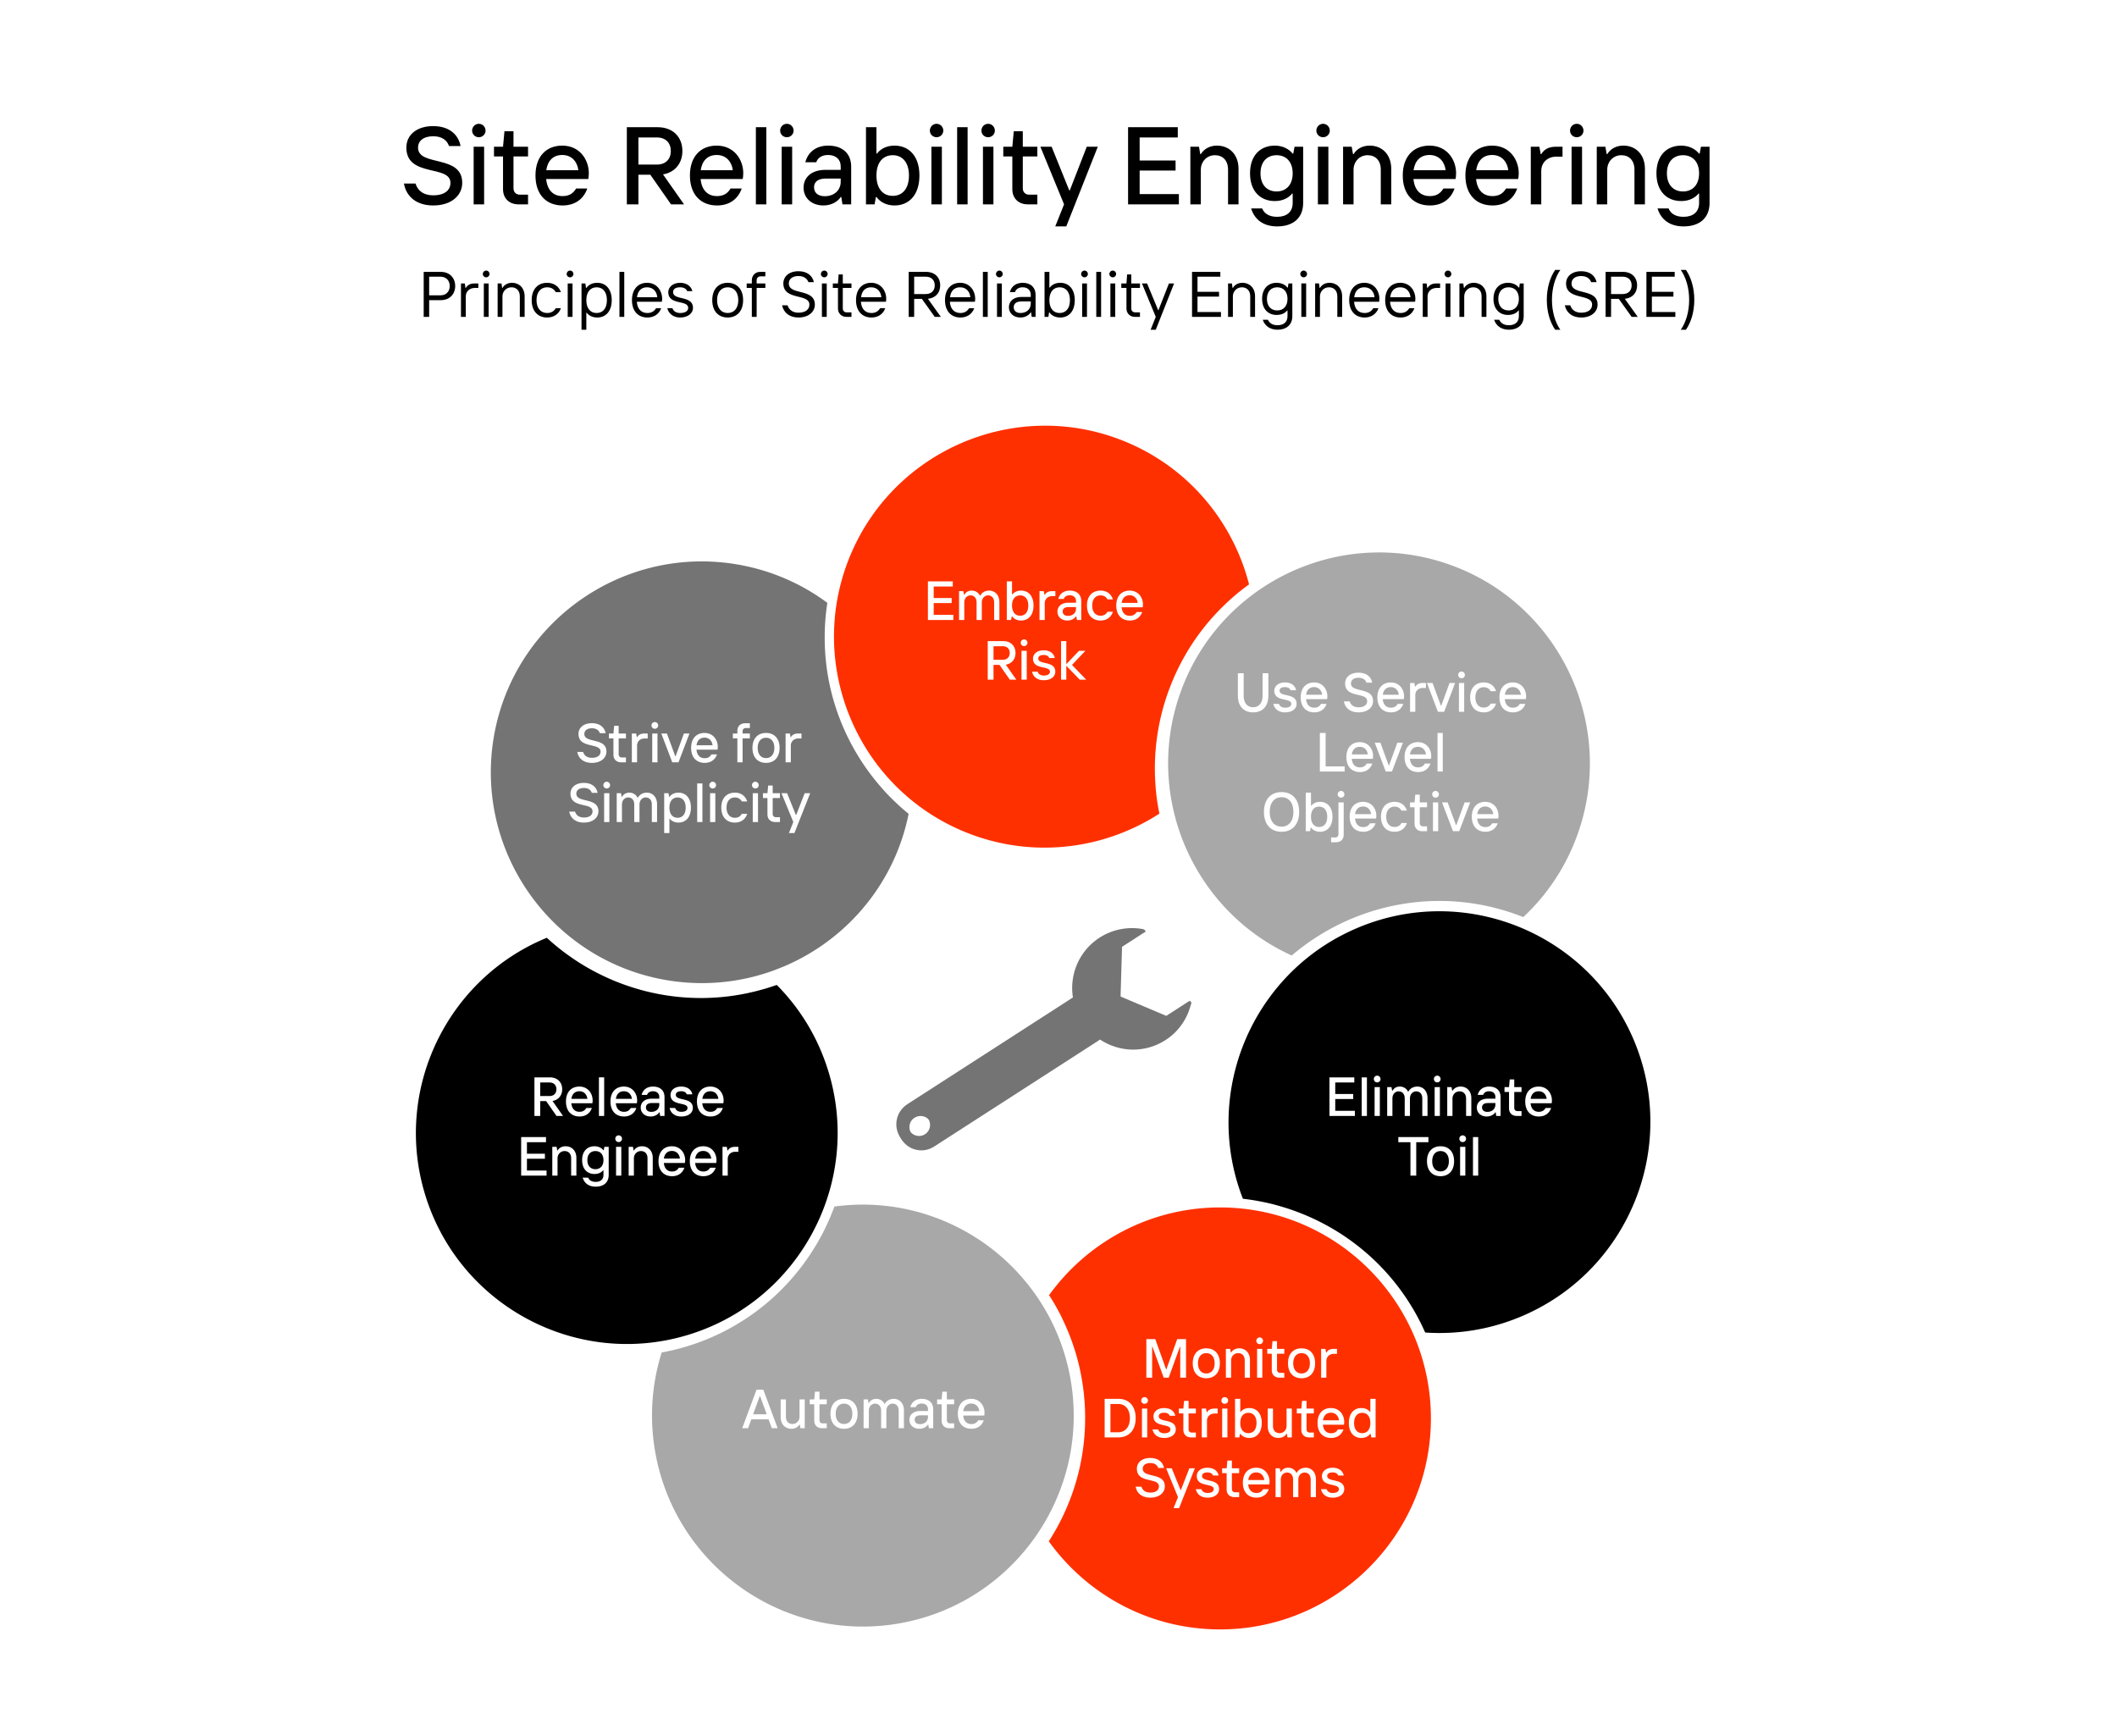
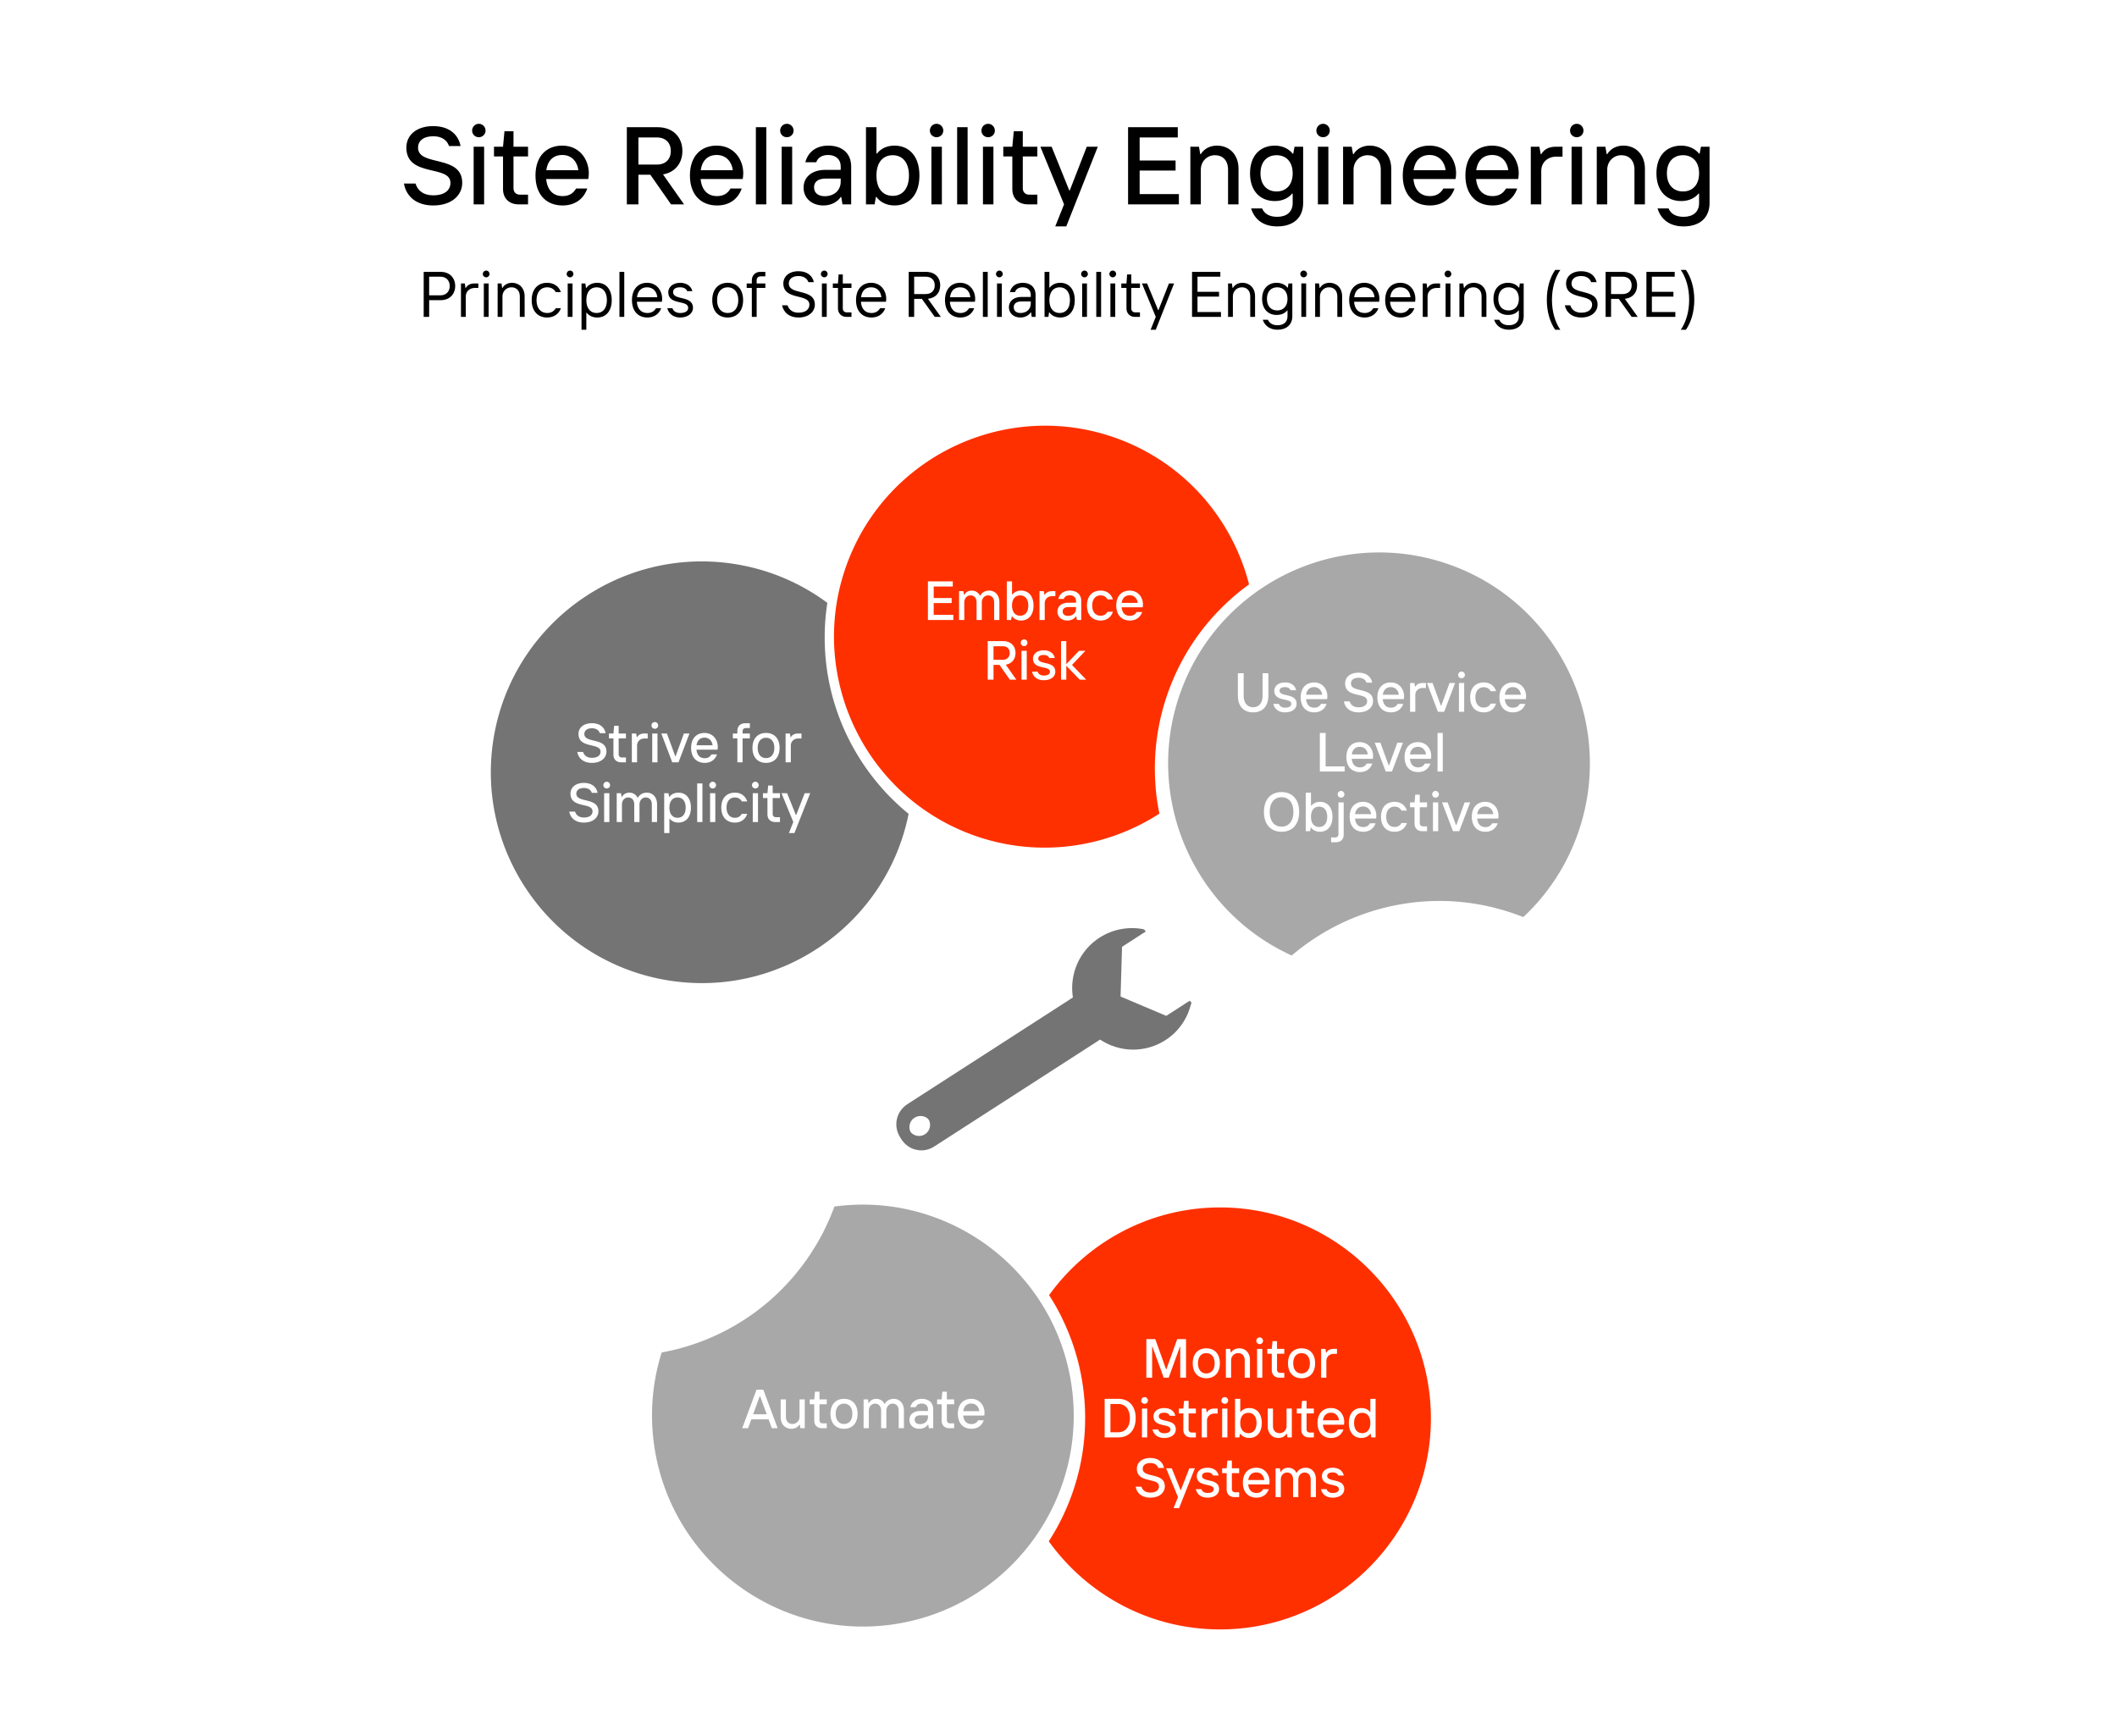
<svg xmlns="http://www.w3.org/2000/svg" width="922" height="756" fill="none">
  <path fill="#fff" d="M0 0h922v756H0z" />
  <path d="M188.642 89.48c-6.96 0-11.664-3.6-12.72-9.552h5.04c1.008 3.312 3.744 5.136 7.68 5.136 5.184 0 7.536-2.352 7.536-5.424 0-8.016-19.2-2.256-19.2-15.36 0-5.52 4.512-9.36 11.664-9.36 6.624 0 10.896 3.312 11.952 8.688h-5.04c-.816-2.496-3.072-4.272-6.864-4.272-4.416 0-6.624 2.16-6.624 4.944 0 8.448 19.248 2.832 19.248 15.36 0 5.28-4.464 9.84-12.672 9.84Zm19.9-29.712c-1.632 0-2.928-1.296-2.928-2.88 0-1.632 1.296-2.976 2.928-2.976s2.928 1.344 2.928 2.976c0 1.584-1.296 2.88-2.928 2.88ZM210.846 89h-4.56V63.896h4.56V89Zm19.129 0h-4.128c-4.128 0-6.768-2.64-6.768-6.624V68.12h-3.936v-4.224h3.936l.624-6.72h3.936v6.72h6.336v4.224h-6.336v13.92c0 1.584 1.104 2.736 2.736 2.736h3.6V89Zm26.468-13.536c0 1.056-.144 2.016-.24 2.496h-18.336c.48 4.8 3.024 7.44 7.152 7.44 2.832 0 4.608-1.152 5.904-3.312h4.848c-1.536 4.464-5.232 7.392-10.752 7.392-7.008 0-11.808-4.656-11.808-13.056 0-8.4 4.8-13.008 11.664-13.008 7.584 0 11.568 6.096 11.568 12.048Zm-18.528-1.344h13.968c-.384-3.312-2.592-6.624-7.008-6.624-4.128 0-6.384 2.688-6.96 6.624Zm50.833 1.824L297.916 89h-5.664l-9.024-12.912h-5.184V89h-5.04V55.4h13.44c6.528 0 10.752 4.176 10.752 10.368 0 5.616-3.552 9.408-8.448 10.176Zm-2.64-16.08h-8.064v11.808h8.064c3.792 0 6.048-2.352 6.048-5.904s-2.256-5.904-6.048-5.904Zm37.601 15.6c0 1.056-.144 2.016-.24 2.496h-18.336c.48 4.8 3.024 7.44 7.152 7.44 2.832 0 4.608-1.152 5.904-3.312h4.848c-1.536 4.464-5.232 7.392-10.752 7.392-7.008 0-11.808-4.656-11.808-13.056 0-8.4 4.8-13.008 11.664-13.008 7.584 0 11.568 6.096 11.568 12.048Zm-18.528-1.344h13.968c-.384-3.312-2.592-6.624-7.008-6.624-4.128 0-6.384 2.688-6.96 6.624ZM333.758 89h-4.56V55.4h4.56V89Zm8.941-29.232c-1.632 0-2.928-1.296-2.928-2.88 0-1.632 1.296-2.976 2.928-2.976s2.928 1.344 2.928 2.976c0 1.584-1.296 2.88-2.928 2.88ZM345.003 89h-4.56V63.896h4.56V89Zm15.72-25.584c6.24 0 9.984 3.504 9.984 9.12V89h-3.792l-.528-3.216h-.24c-.96 1.632-3.648 3.696-7.488 3.696-5.328 0-8.688-3.36-8.688-7.776 0-4.368 3.36-7.728 9.504-7.728h6.672V72.44c0-3.072-2.208-4.944-5.472-4.944-2.784 0-4.56 1.296-5.184 3.168h-4.752c1.152-4.416 4.656-7.248 9.984-7.248Zm-1.536 22.032c4.272 0 6.96-2.736 6.96-6.288v-1.392h-6.576c-3.408 0-5.04 1.536-5.04 3.792 0 2.352 1.68 3.888 4.656 3.888Zm30.396 4.032c-3.6 0-6.288-1.536-7.872-3.696h-.24L380.895 89h-3.744V55.4h4.56v11.472h.24c1.44-1.872 3.936-3.456 7.632-3.456 6.288 0 10.848 4.56 10.848 13.008 0 8.496-4.56 13.056-10.848 13.056Zm-.768-4.176c4.08 0 7.056-2.976 7.056-8.88 0-5.856-2.976-8.832-7.056-8.832-4.128 0-7.104 2.976-7.104 8.832 0 5.904 2.976 8.88 7.104 8.88Zm19.087-25.536c-1.632 0-2.928-1.296-2.928-2.88 0-1.632 1.296-2.976 2.928-2.976s2.928 1.344 2.928 2.976c0 1.584-1.296 2.88-2.928 2.88ZM410.206 89h-4.56V63.896h4.56V89Zm11.208 0h-4.56V55.4h4.56V89Zm8.941-29.232c-1.632 0-2.928-1.296-2.928-2.88 0-1.632 1.296-2.976 2.928-2.976s2.928 1.344 2.928 2.976c0 1.584-1.296 2.88-2.928 2.88ZM432.659 89h-4.56V63.896h4.56V89Zm19.129 0h-4.128c-4.128 0-6.768-2.64-6.768-6.624V68.12h-3.936v-4.224h3.936l.624-6.72h3.936v6.72h6.336v4.224h-6.336v13.92c0 1.584 1.104 2.736 2.736 2.736h3.6V89Zm12.596 9.6h-4.8l3.84-9.6-10.32-25.104H458l7.68 19.008h.24l7.392-19.008h4.8L464.384 98.6Zm31.957-24.336v10.272h17.088V89h-22.128V55.4h21.648v4.464h-16.608v10.032h15.648v4.368h-15.648ZM522.987 89h-4.56V63.896h3.744l.576 3.216h.24c1.68-2.688 4.416-3.696 7.056-3.696 5.328 0 9.36 3.84 9.36 10.128V89h-4.56V73.88c0-4.032-2.352-6.288-5.712-6.288-3.552 0-6.144 2.832-6.144 6.288V89Zm33.235 9.6c-5.856 0-9.792-2.832-11.328-7.824h4.8c.96 2.352 3.216 3.648 6.528 3.648 4.032 0 6.768-2.016 6.768-6.048v-4.08h-.24c-1.44 1.824-4.032 3.264-7.536 3.264-6.336 0-10.8-4.32-10.8-12.096 0-7.728 4.464-12.048 10.8-12.048 3.456 0 6.192 1.488 7.776 3.504h.24l.576-3.024h3.744v24.48c0 6.528-4.32 10.224-11.328 10.224Zm-.24-15.216c4.176 0 7.008-2.88 7.008-7.92 0-4.992-2.832-7.872-7.008-7.872s-7.008 2.88-7.008 7.872c0 5.04 2.832 7.92 7.008 7.92Zm20.248-23.616c-1.632 0-2.928-1.296-2.928-2.88 0-1.632 1.296-2.976 2.928-2.976s2.928 1.344 2.928 2.976c0 1.584-1.296 2.88-2.928 2.88ZM578.534 89h-4.56V63.896h4.56V89Zm10.969 0h-4.56V63.896h3.744l.576 3.216h.24c1.68-2.688 4.416-3.696 7.056-3.696 5.328 0 9.36 3.84 9.36 10.128V89h-4.56V73.88c0-4.032-2.352-6.288-5.712-6.288-3.552 0-6.144 2.832-6.144 6.288V89Zm44.659-13.536c0 1.056-.144 2.016-.24 2.496h-18.336c.48 4.8 3.024 7.44 7.152 7.44 2.832 0 4.608-1.152 5.904-3.312h4.848c-1.536 4.464-5.232 7.392-10.752 7.392-7.008 0-11.808-4.656-11.808-13.056 0-8.4 4.8-13.008 11.664-13.008 7.584 0 11.568 6.096 11.568 12.048Zm-18.528-1.344h13.968c-.384-3.312-2.592-6.624-7.008-6.624-4.128 0-6.384 2.688-6.96 6.624Zm45.809 1.344c0 1.056-.144 2.016-.24 2.496h-18.336c.48 4.8 3.024 7.44 7.152 7.44 2.832 0 4.608-1.152 5.904-3.312h4.848c-1.536 4.464-5.232 7.392-10.752 7.392-7.008 0-11.808-4.656-11.808-13.056 0-8.4 4.8-13.008 11.664-13.008 7.584 0 11.568 6.096 11.568 12.048Zm-18.528-1.344h13.968c-.384-3.312-2.592-6.624-7.008-6.624-4.128 0-6.384 2.688-6.96 6.624ZM671.253 89h-4.56V63.896h3.744l.576 3.216h.24c1.44-2.352 3.6-3.216 6.48-3.216h2.784v4.32h-2.64c-3.888 0-6.624 2.544-6.624 6.24V89Zm15.461-29.232c-1.632 0-2.928-1.296-2.928-2.88 0-1.632 1.296-2.976 2.928-2.976s2.928 1.344 2.928 2.976c0 1.584-1.296 2.88-2.928 2.88ZM689.018 89h-4.56V63.896h4.56V89Zm10.969 0h-4.56V63.896h3.744l.576 3.216h.24c1.68-2.688 4.416-3.696 7.056-3.696 5.328 0 9.36 3.84 9.36 10.128V89h-4.56V73.88c0-4.032-2.352-6.288-5.712-6.288-3.552 0-6.144 2.832-6.144 6.288V89Zm33.235 9.6c-5.856 0-9.792-2.832-11.328-7.824h4.8c.96 2.352 3.216 3.648 6.528 3.648 4.032 0 6.768-2.016 6.768-6.048v-4.08h-.24c-1.44 1.824-4.032 3.264-7.536 3.264-6.336 0-10.8-4.32-10.8-12.096 0-7.728 4.464-12.048 10.8-12.048 3.456 0 6.192 1.488 7.776 3.504h.24l.576-3.024h3.744v24.48c0 6.528-4.32 10.224-11.328 10.224Zm-.24-15.216c4.176 0 7.008-2.88 7.008-7.92 0-4.992-2.832-7.872-7.008-7.872s-7.008 2.88-7.008 7.872c0 5.04 2.832 7.92 7.008 7.92ZM186.908 138h-2.38v-19.6h7.42c3.92 0 6.3 2.66 6.3 6.16s-2.38 6.16-6.3 6.16h-5.04V138Zm0-17.5v8.12h4.9c2.52 0 4.06-1.68 4.06-4.06s-1.54-4.06-4.06-4.06h-4.9Zm15.953 17.5h-2.1v-14.56h1.68l.28 1.96h.14c.84-1.4 2.1-1.96 3.92-1.96h1.54v1.96h-1.54c-2.24 0-3.92 1.54-3.92 3.64V138Zm8.889-17.22c-.812 0-1.484-.644-1.484-1.456 0-.812.644-1.484 1.484-1.484.812 0 1.456.672 1.456 1.484 0 .784-.644 1.456-1.456 1.456Zm1.064 17.22h-2.1v-14.56h2.1V138Zm6.016 0h-2.1v-14.56h1.68l.28 1.96h.14c.98-1.68 2.66-2.24 4.2-2.24 3.08 0 5.46 2.24 5.46 5.88V138h-2.1v-8.96c0-2.52-1.54-3.92-3.64-3.92-2.24 0-3.92 1.82-3.92 3.92V138Zm19.451.28c-3.92 0-6.72-2.66-6.72-7.56 0-4.9 2.8-7.56 6.72-7.56 2.8 0 5.04 1.4 6.02 4.06h-2.24c-.84-1.4-2.1-2.1-3.78-2.1-2.66 0-4.62 1.96-4.62 5.6 0 3.64 1.96 5.6 4.62 5.6 1.68 0 2.94-.7 3.78-2.1h2.24c-.98 2.66-3.22 4.06-6.02 4.06Zm10-17.5c-.812 0-1.484-.644-1.484-1.456 0-.812.644-1.484 1.484-1.484.812 0 1.456.672 1.456 1.484 0 .784-.644 1.456-1.456 1.456Zm1.064 17.22h-2.1v-14.56h2.1V138Zm6.016 5.6h-2.1v-20.16h1.68l.28 1.96h.14c.98-1.4 2.66-2.24 4.76-2.24 3.64 0 6.3 2.66 6.3 7.56 0 4.9-2.66 7.56-6.3 7.56-2.1 0-3.64-.84-4.62-2.1h-.14v7.42Zm4.48-7.28c2.66 0 4.48-1.96 4.48-5.6 0-3.64-1.82-5.6-4.48-5.6s-4.48 1.96-4.48 5.6c0 3.64 1.82 5.6 4.48 5.6ZM271.88 138h-2.1v-19.6h2.1V138Zm16.509-7.98c0 .616-.084 1.148-.14 1.4h-10.892c.224 3.22 1.988 4.9 4.592 4.9 1.68 0 2.94-.7 3.78-2.1h2.24c-.98 2.66-3.22 4.06-6.02 4.06-3.92 0-6.72-2.66-6.72-7.56 0-4.9 2.8-7.56 6.58-7.56 4.48 0 6.58 3.78 6.58 6.86Zm-10.976-.56h8.848c-.196-2.24-1.596-4.34-4.452-4.34-2.744 0-4.088 1.82-4.396 4.34Zm18.804 8.82c-2.94 0-5.04-1.68-5.6-4.06h2.24c.42 1.4 1.82 2.1 3.36 2.1 2.38 0 3.5-.98 3.5-2.24 0-3.64-8.68-.98-8.68-6.86 0-2.1 1.96-4.06 5.18-4.06 2.52 0 4.76 1.26 5.32 3.64h-2.24c-.42-.98-1.4-1.68-3.08-1.68-2.1 0-3.08.84-3.08 2.1 0 3.78 8.68 1.26 8.68 6.86 0 2.24-2.1 4.2-5.6 4.2Zm20.704 0c-3.92 0-6.72-2.66-6.72-7.56 0-4.9 2.8-7.56 6.72-7.56s6.72 2.66 6.72 7.56c0 4.9-2.8 7.56-6.72 7.56Zm0-1.96c2.66 0 4.62-1.96 4.62-5.6 0-3.64-1.96-5.6-4.62-5.6s-4.62 1.96-4.62 5.6c0 3.64 1.96 5.6 4.62 5.6Zm16.399-15.96h-2.1c-.98 0-1.68.7-1.68 1.68v1.4h3.78v1.96h-3.78V138h-2.1v-12.6h-2.24v-1.96h2.24v-1.4c0-2.1 1.54-3.64 3.64-3.64h2.24v1.96Zm14.424 17.92c-3.92 0-6.44-2.1-7.14-5.32h2.38c.7 2.1 2.38 3.22 4.76 3.22 3.22 0 4.76-1.54 4.76-3.5 0-5.04-11.34-1.68-11.34-9.24 0-2.94 2.38-5.32 6.58-5.32 3.5 0 6.02 1.68 6.72 4.76h-2.38c-.56-1.54-1.96-2.66-4.34-2.66-2.8 0-4.2 1.4-4.2 3.22 0 5.32 11.34 1.96 11.34 9.24 0 2.94-2.52 5.6-7.14 5.6Zm11.252-17.5c-.812 0-1.484-.644-1.484-1.456 0-.812.644-1.484 1.484-1.484.812 0 1.456.672 1.456 1.484 0 .784-.644 1.456-1.456 1.456ZM360.06 138h-2.1v-14.56h2.1V138Zm10.776 0h-2.24c-2.1 0-3.64-1.54-3.64-3.64v-8.96h-2.24v-1.96h2.24l.28-3.92h1.82v3.92h3.78v1.96h-3.78v8.96c0 .98.7 1.68 1.68 1.68h2.1V138Zm15.143-7.98c0 .616-.084 1.148-.14 1.4h-10.892c.224 3.22 1.988 4.9 4.592 4.9 1.68 0 2.94-.7 3.78-2.1h2.24c-.98 2.66-3.22 4.06-6.02 4.06-3.92 0-6.72-2.66-6.72-7.56 0-4.9 2.8-7.56 6.58-7.56 4.48 0 6.58 3.78 6.58 6.86Zm-10.976-.56h8.848c-.196-2.24-1.596-4.34-4.452-4.34-2.744 0-4.088 1.82-4.396 4.34Zm29.128.672 5.628 7.868h-2.66l-5.6-7.84h-3.36V138h-2.38v-19.6h7.56c3.78 0 6.16 2.38 6.16 5.88 0 3.248-2.044 5.516-5.348 5.852Zm-.952-9.632h-5.04v7.56h5.04c2.52 0 3.92-1.54 3.92-3.78 0-2.24-1.4-3.78-3.92-3.78Zm21.546 9.52c0 .616-.084 1.148-.14 1.4h-10.892c.224 3.22 1.988 4.9 4.592 4.9 1.68 0 2.94-.7 3.78-2.1h2.24c-.98 2.66-3.22 4.06-6.02 4.06-3.92 0-6.72-2.66-6.72-7.56 0-4.9 2.8-7.56 6.58-7.56 4.48 0 6.58 3.78 6.58 6.86Zm-10.976-.56h8.848c-.196-2.24-1.596-4.34-4.452-4.34-2.744 0-4.088 1.82-4.396 4.34Zm16.424 8.54h-2.1v-19.6h2.1V138Zm5.085-17.22c-.812 0-1.484-.644-1.484-1.456 0-.812.644-1.484 1.484-1.484.812 0 1.456.672 1.456 1.484 0 .784-.644 1.456-1.456 1.456Zm1.064 17.22h-2.1v-14.56h2.1V138Zm9.095-14.84c3.5 0 5.6 2.072 5.6 5.18V138h-1.68l-.28-1.96h-.14c-.56.98-2.24 2.24-4.48 2.24-3.08 0-5.04-1.96-5.04-4.48 0-2.52 1.96-4.48 5.46-4.48h4.06v-.98c0-1.96-1.4-3.22-3.5-3.22-1.82 0-2.94.84-3.36 2.1h-2.24c.7-2.66 2.8-4.06 5.6-4.06Zm-.98 13.16c2.8 0 4.48-1.82 4.48-4.06v-.98h-4.06c-2.24 0-3.36.98-3.36 2.52s1.12 2.52 2.94 2.52Zm17.347 1.96c-2.1 0-3.78-.84-4.76-2.24h-.14l-.28 1.96h-1.68v-19.6h2.1v6.86h.14c.98-1.26 2.52-2.1 4.62-2.1 3.64 0 6.3 2.66 6.3 7.56 0 4.9-2.66 7.56-6.3 7.56Zm-.28-1.96c2.66 0 4.48-1.96 4.48-5.6 0-3.64-1.82-5.6-4.48-5.6s-4.48 1.96-4.48 5.6c0 3.64 1.82 5.6 4.48 5.6Zm10.832-15.54c-.812 0-1.484-.644-1.484-1.456 0-.812.644-1.484 1.484-1.484.812 0 1.456.672 1.456 1.484 0 .784-.644 1.456-1.456 1.456ZM473.4 138h-2.1v-14.56h2.1V138Zm6.155 0h-2.1v-19.6h2.1V138Zm5.086-17.22c-.812 0-1.484-.644-1.484-1.456 0-.812.644-1.484 1.484-1.484.812 0 1.456.672 1.456 1.484 0 .784-.644 1.456-1.456 1.456Zm1.064 17.22h-2.1v-14.56h2.1V138Zm10.775 0h-2.24c-2.1 0-3.64-1.54-3.64-3.64v-8.96h-2.24v-1.96h2.24l.28-3.92h1.82v3.92h3.78v1.96h-3.78v8.96c0 .98.7 1.68 1.68 1.68h2.1V138Zm6.883 5.6h-2.24l2.24-5.6-6.02-14.56h2.24l4.816 11.62h.14l4.564-11.62h2.24l-7.98 20.16Zm18.178-14.42v6.72h10.22v2.1h-12.6v-19.6h12.32v2.1h-9.94v6.58h9.38v2.1h-9.38Zm15.406 8.82h-2.1v-14.56h1.68l.28 1.96h.14c.98-1.68 2.66-2.24 4.2-2.24 3.08 0 5.46 2.24 5.46 5.88V138h-2.1v-8.96c0-2.52-1.54-3.92-3.64-3.92-2.24 0-3.92 1.82-3.92 3.92V138Zm19.451 5.6c-2.94 0-5.46-1.4-6.44-4.34h2.24c.7 1.54 2.1 2.38 4.2 2.38 2.52 0 4.34-1.26 4.34-3.92v-2.52h-.14c-.98 1.26-2.52 1.96-4.62 1.96-3.64 0-6.3-2.52-6.3-7s2.66-7 6.3-7c2.1 0 3.78.84 4.76 2.1h.14l.28-1.82h1.68v14.28c0 3.78-2.66 5.88-6.44 5.88Zm-.14-8.4c2.66 0 4.48-1.82 4.48-5.04 0-3.22-1.82-5.04-4.48-5.04s-4.48 1.82-4.48 5.04c0 3.22 1.82 5.04 4.48 5.04Zm11.535-14.42c-.812 0-1.484-.644-1.484-1.456 0-.812.644-1.484 1.484-1.484.812 0 1.456.672 1.456 1.484 0 .784-.644 1.456-1.456 1.456Zm1.064 17.22h-2.1v-14.56h2.1V138Zm6.016 0h-2.1v-14.56h1.68l.28 1.96h.14c.98-1.68 2.66-2.24 4.2-2.24 3.08 0 5.46 2.24 5.46 5.88V138h-2.1v-8.96c0-2.52-1.54-3.92-3.64-3.92-2.24 0-3.92 1.82-3.92 3.92V138Zm25.891-7.98c0 .616-.084 1.148-.14 1.4h-10.892c.224 3.22 1.988 4.9 4.592 4.9 1.68 0 2.94-.7 3.78-2.1h2.24c-.98 2.66-3.22 4.06-6.02 4.06-3.92 0-6.72-2.66-6.72-7.56 0-4.9 2.8-7.56 6.58-7.56 4.48 0 6.58 3.78 6.58 6.86Zm-10.976-.56h8.848c-.196-2.24-1.596-4.34-4.452-4.34-2.744 0-4.088 1.82-4.396 4.34Zm26.644.56c0 .616-.084 1.148-.14 1.4H605.4c.224 3.22 1.988 4.9 4.592 4.9 1.68 0 2.94-.7 3.78-2.1h2.24c-.98 2.66-3.22 4.06-6.02 4.06-3.92 0-6.72-2.66-6.72-7.56 0-4.9 2.8-7.56 6.58-7.56 4.48 0 6.58 3.78 6.58 6.86Zm-10.976-.56h8.848c-.196-2.24-1.596-4.34-4.452-4.34-2.744 0-4.088 1.82-4.396 4.34ZM621.74 138h-2.1v-14.56h1.68l.28 1.96h.14c.84-1.4 2.1-1.96 3.92-1.96h1.54v1.96h-1.54c-2.24 0-3.92 1.54-3.92 3.64V138Zm8.889-17.22c-.812 0-1.484-.644-1.484-1.456 0-.812.644-1.484 1.484-1.484.812 0 1.456.672 1.456 1.484 0 .784-.644 1.456-1.456 1.456Zm1.064 17.22h-2.1v-14.56h2.1V138Zm6.015 0h-2.1v-14.56h1.68l.28 1.96h.14c.98-1.68 2.66-2.24 4.2-2.24 3.08 0 5.46 2.24 5.46 5.88V138h-2.1v-8.96c0-2.52-1.54-3.92-3.64-3.92-2.24 0-3.92 1.82-3.92 3.92V138Zm19.452 5.6c-2.94 0-5.46-1.4-6.44-4.34h2.24c.7 1.54 2.1 2.38 4.2 2.38 2.52 0 4.34-1.26 4.34-3.92v-2.52h-.14c-.98 1.26-2.52 1.96-4.62 1.96-3.64 0-6.3-2.52-6.3-7s2.66-7 6.3-7c2.1 0 3.78.84 4.76 2.1h.14l.28-1.82h1.68v14.28c0 3.78-2.66 5.88-6.44 5.88Zm-.14-8.4c2.66 0 4.48-1.82 4.48-5.04 0-3.22-1.82-5.04-4.48-5.04s-4.48 1.82-4.48 5.04c0 3.22 1.82 5.04 4.48 5.04Zm22.531 8.4h-2.24c-2.24-3.22-3.64-7.84-3.64-13.02s1.4-9.8 3.64-13.02h2.24c-2.24 3.22-3.64 7.84-3.64 13.02s1.4 9.8 3.64 13.02Zm9.088-5.32c-3.92 0-6.44-2.1-7.14-5.32h2.38c.7 2.1 2.38 3.22 4.76 3.22 3.22 0 4.76-1.54 4.76-3.5 0-5.04-11.34-1.68-11.34-9.24 0-2.94 2.38-5.32 6.58-5.32 3.5 0 6.02 1.68 6.72 4.76h-2.38c-.56-1.54-1.96-2.66-4.34-2.66-2.8 0-4.2 1.4-4.2 3.22 0 5.32 11.34 1.96 11.34 9.24 0 2.94-2.52 5.6-7.14 5.6Zm19.008-8.148 5.628 7.868h-2.66l-5.6-7.84h-3.36V138h-2.38v-19.6h7.56c3.78 0 6.16 2.38 6.16 5.88 0 3.248-2.044 5.516-5.348 5.852Zm-.952-9.632h-5.04v7.56h5.04c2.52 0 3.92-1.54 3.92-3.78 0-2.24-1.4-3.78-3.92-3.78Zm12.733 8.68v6.72h10.22v2.1h-12.6v-19.6h12.32v2.1h-9.94v6.58h9.38v2.1h-9.38Zm14.836 14.42h-2.24c2.24-3.22 3.64-7.84 3.64-13.02s-1.4-9.8-3.64-13.02h2.24c2.24 3.22 3.64 7.84 3.64 13.02s-1.4 9.8-3.64 13.02Z" fill="#000" />
  <path d="M319.684 245.587c15.24 2.355 29.044 8.347 40.65 16.962l-.007.045a95.83 95.83 0 0 0-1.151 14.29c-.006 1.079-.012 2.157.027 3.243.564 23.259 9.355 45.035 23.902 61.981.701.82 1.424 1.644 2.15 2.445.587.665 1.2 1.311 1.816 1.934.854.867 1.708 1.734 2.61 2.586.922.877 1.843 1.754 2.794 2.59a119.87 119.87 0 0 0 3.248 2.776c-6.013 29.982-26.279 53.904-52.574 65.686a69.798 69.798 0 0 1-3.808 1.593 85.364 85.364 0 0 1-3.732 1.398c-13.695 4.75-28.69 6.314-43.997 3.948-50.054-7.713-84.498-54.72-76.764-104.761 7.735-50.041 54.763-84.455 104.836-76.716Z" fill="#747474" />
  <path d="M285.471 632.968c-2.768-15.17-1.63-30.175 2.707-43.963l.045-.009a95.807 95.807 0 0 0 13.879-3.594 76.144 76.144 0 0 0 3.054-1.088c21.791-8.154 39.484-23.594 50.729-42.89a109.23 109.23 0 0 0 1.606-2.833 46.98 46.98 0 0 0 1.232-2.348 99.505 99.505 0 0 0 1.588-3.314 95.106 95.106 0 0 0 1.532-3.489 119.08 119.08 0 0 0 1.558-3.978c30.298-4.142 59.539 7.168 79.286 28.151a69.306 69.306 0 0 1 2.753 3.076 86.948 86.948 0 0 1 2.544 3.068c8.975 11.383 15.365 25.038 18.145 40.275 9.112 49.819-24.015 97.763-73.828 106.85-49.814 9.088-97.737-24.069-106.83-73.914Z" fill="#A8A8A8" />
-   <path d="M664.069 572.663c-14.102 6.241-28.957 8.646-43.377 7.657l-.018-.042c-1.966-4.441-4.207-8.662-6.743-12.652a77.413 77.413 0 0 0-1.772-2.715c-13.028-19.278-32.18-32.867-53.572-39.284a113.276 113.276 0 0 0-3.129-.898 47.905 47.905 0 0 0-2.572-.649 100.39 100.39 0 0 0-3.593-.767 96.072 96.072 0 0 0-3.75-.674 121.882 121.882 0 0 0-4.233-.584c-11.117-28.487-6.964-59.562 8.815-83.672a69.26 69.26 0 0 1 2.347-3.396 84.54 84.54 0 0 1 2.387-3.191c8.967-11.39 20.747-20.798 34.91-27.066 46.303-20.518 100.668.469 121.161 46.773 20.493 46.303-.529 100.654-46.861 121.16ZM360.877 466.884c4.973 16.457 5.09 33.243 1.185 48.801a76.55 76.55 0 0 1-1.063 3.856 108.925 108.925 0 0 1-1.158 3.624c-9.267 27-30.941 49.35-60.271 58.214-48.486 14.675-99.843-12.866-114.499-61.367-13.803-45.675 9.797-93.899 53.076-111.603a98.317 98.317 0 0 0 11.083 8.821c.838.577 1.67 1.133 2.523 1.681 20.674 13.255 46.159 18.816 71.561 14.058a63.05 63.05 0 0 0 2.881-.587l.087-.026a97.02 97.02 0 0 0 3.629-.859c1.273-.337 2.546-.675 3.828-1.062l.022-.007c1.521-.459 3.029-.962 4.53-1.487 10.216 10.27 18.112 23.139 22.586 37.943Z" fill="#000" />
  <path d="M687.427 362.335c5.592-16.257 6.344-33.026 3.03-48.72a77.461 77.461 0 0 0-.917-3.894 107.14 107.14 0 0 0-1.02-3.665c-8.239-27.331-29.052-50.486-58.026-60.452-47.896-16.5-100.257 9.079-116.738 56.991-15.521 45.121 6.238 94.202 48.816 113.532a98.392 98.392 0 0 1 11.409-8.396 97.246 97.246 0 0 1 2.585-1.585c21.16-12.463 46.838-17.056 72.041-11.34.96.21 1.913.442 2.858.695l.085.029c1.189.313 2.399.633 3.594.996 1.26.385 2.519.771 3.786 1.206l.021.008c1.502.516 2.99 1.076 4.47 1.657 10.598-9.876 18.975-22.437 24.006-37.062Z" fill="#A8A8A8" />
  <path d="M369.539 243.824c18.457-47.186 71.836-70.568 118.992-52.123 28.556 11.17 48.377 35.14 55.466 62.811-2.918 2.102-5.722 4.346-8.376 6.771a50.26 50.26 0 0 0-2.03 1.888c-10.142 9.665-18.382 21.635-23.809 35.509-5.394 13.79-7.479 28.094-6.626 41.986.048.751.096 1.501.152 2.23.005.173.032.354.037.527a89.08 89.08 0 0 0 .337 3.253 80.31 80.31 0 0 0 .551 3.824c.199 1.298.457 2.569.715 3.841-22.875 14.804-52.01 19.259-79.439 9.944a85.212 85.212 0 0 1-3.943-1.444l-.106-.042a79.492 79.492 0 0 1-3.729-1.556c-44.566-19.773-66.136-71.544-48.192-117.419ZM623.191 617.846c-.061 50.668-41.304 91.838-91.939 91.777-30.663-.037-57.835-15.172-74.489-38.38a92.631 92.631 0 0 0 5.345-9.35c.432-.817.819-1.657 1.206-2.497 5.939-12.688 9.27-26.833 9.288-41.731.018-14.807-3.234-28.892-9.074-41.526-.317-.681-.634-1.363-.951-2.022-.068-.159-.158-.318-.226-.477a88.09 88.09 0 0 0-1.495-2.909 80.055 80.055 0 0 0-1.902-3.364c-.657-1.136-1.359-2.227-2.062-3.318 15.937-22.101 41.465-36.832 70.405-38.114a84.664 84.664 0 0 1 4.199-.086h.113c1.362.002 2.701.026 4.04.096 48.704 2.238 87.602 42.642 87.542 91.901Z" fill="#FF3000" />
  <path d="M406.647 262.632v5.136h8.544V270h-11.064v-16.8h10.824v2.232h-8.304v5.016h7.824v2.184h-7.824ZM419.97 270h-2.28v-12.552h1.872l.288 1.608h.12c.792-1.344 1.92-1.848 3.24-1.848 1.56 0 2.88.816 3.576 2.208h.12c.768-1.44 2.256-2.208 3.912-2.208 2.52 0 4.44 1.92 4.44 5.04V270h-2.28v-7.608c0-2.04-1.128-3.096-2.664-3.096-1.488 0-2.712 1.248-2.712 3.096V270h-2.28v-7.608c0-2.04-1.128-3.096-2.64-3.096-1.512 0-2.712 1.248-2.712 3.096V270Zm24.728.24c-1.8 0-3.144-.768-3.936-1.848h-.12l-.288 1.608h-1.872v-16.8h2.28v5.736h.12c.72-.936 1.968-1.728 3.816-1.728 3.144 0 5.424 2.28 5.424 6.504 0 4.248-2.28 6.528-5.424 6.528Zm-.384-2.088c2.04 0 3.528-1.488 3.528-4.44 0-2.928-1.488-4.416-3.528-4.416-2.064 0-3.552 1.488-3.552 4.416 0 2.952 1.488 4.44 3.552 4.44ZM455.009 270h-2.28v-12.552h1.872l.288 1.608h.12c.72-1.176 1.8-1.608 3.24-1.608h1.392v2.16h-1.32c-1.944 0-3.312 1.272-3.312 3.12V270Zm10.907-12.792c3.12 0 4.992 1.752 4.992 4.56V270h-1.896l-.264-1.608h-.12c-.48.816-1.824 1.848-3.744 1.848-2.664 0-4.344-1.68-4.344-3.888 0-2.184 1.68-3.864 4.752-3.864h3.336v-.768c0-1.536-1.104-2.472-2.736-2.472-1.392 0-2.28.648-2.592 1.584h-2.376c.576-2.208 2.328-3.624 4.992-3.624Zm-.768 11.016c2.136 0 3.48-1.368 3.48-3.144v-.696h-3.288c-1.704 0-2.52.768-2.52 1.896 0 1.176.84 1.944 2.328 1.944Zm14.166 2.016c-3.504 0-5.904-2.328-5.904-6.528 0-4.2 2.4-6.504 5.904-6.504 2.76 0 4.608 1.488 5.376 3.816h-2.352c-.648-1.128-1.608-1.728-3.024-1.728-2.088 0-3.624 1.536-3.624 4.416 0 2.904 1.536 4.44 3.624 4.44 1.416 0 2.376-.6 3.024-1.728h2.352c-.768 2.328-2.616 3.816-5.376 3.816Zm18.462-7.008c0 .528-.072 1.008-.12 1.248h-9.168c.24 2.4 1.512 3.72 3.576 3.72 1.416 0 2.304-.576 2.952-1.656h2.424c-.768 2.232-2.616 3.696-5.376 3.696-3.504 0-5.904-2.328-5.904-6.528 0-4.2 2.4-6.504 5.832-6.504 3.792 0 5.784 3.048 5.784 6.024Zm-9.264-.672h6.984c-.192-1.656-1.296-3.312-3.504-3.312-2.064 0-3.192 1.344-3.48 3.312Zm-50.462 26.912 4.584 6.528h-2.832l-4.512-6.456h-2.592V296h-2.52v-16.8h6.72c3.264 0 5.376 2.088 5.376 5.184 0 2.808-1.776 4.704-4.224 5.088Zm-1.32-8.04h-4.032v5.904h4.032c1.896 0 3.024-1.176 3.024-2.952s-1.128-2.952-3.024-2.952Zm9.287-.048a1.45 1.45 0 0 1-1.464-1.44c0-.816.648-1.488 1.464-1.488s1.464.672 1.464 1.488a1.45 1.45 0 0 1-1.464 1.44ZM447.169 296h-2.28v-12.552h2.28V296Zm7.381.24c-2.736 0-4.584-1.464-5.064-3.696h2.448c.288 1.032 1.344 1.656 2.616 1.656 1.944 0 2.736-.744 2.736-1.68 0-2.76-7.392-.672-7.392-5.712 0-1.92 1.704-3.6 4.656-3.6 2.472 0 4.392 1.176 4.848 3.384h-2.424c-.288-.768-1.008-1.344-2.424-1.344-1.584 0-2.352.624-2.352 1.56 0 2.856 7.416.84 7.416 5.712 0 2.112-1.872 3.72-5.064 3.72Zm9.849-.24h-2.28v-16.8h2.28v10.056l5.52-5.808h2.784l-5.832 6.144 6.192 6.408h-2.808l-5.856-6.048V296ZM581.53 478.632v5.136h8.544V486H579.01v-16.8h10.824v2.232h-8.304v5.016h7.824v2.184h-7.824ZM595.324 486h-2.28v-16.8h2.28V486Zm4.471-14.616a1.45 1.45 0 0 1-1.464-1.44c0-.816.648-1.488 1.464-1.488s1.464.672 1.464 1.488a1.45 1.45 0 0 1-1.464 1.44ZM600.947 486h-2.28v-12.552h2.28V486Zm5.484 0h-2.28v-12.552h1.872l.288 1.608h.12c.792-1.344 1.92-1.848 3.24-1.848 1.56 0 2.88.816 3.576 2.208h.12c.768-1.44 2.256-2.208 3.912-2.208 2.52 0 4.44 1.92 4.44 5.04V486h-2.28v-7.608c0-2.04-1.128-3.096-2.664-3.096-1.488 0-2.712 1.248-2.712 3.096V486h-2.28v-7.608c0-2.04-1.128-3.096-2.64-3.096-1.512 0-2.712 1.248-2.712 3.096V486Zm19.52-14.616a1.45 1.45 0 0 1-1.464-1.44c0-.816.648-1.488 1.464-1.488s1.464.672 1.464 1.488a1.45 1.45 0 0 1-1.464 1.44ZM627.103 486h-2.28v-12.552h2.28V486Zm5.484 0h-2.28v-12.552h1.872l.288 1.608h.12c.84-1.344 2.208-1.848 3.528-1.848 2.664 0 4.68 1.92 4.68 5.064V486h-2.28v-7.56c0-2.016-1.176-3.144-2.856-3.144-1.776 0-3.072 1.416-3.072 3.144V486Zm15.97-12.792c3.12 0 4.992 1.752 4.992 4.56V486h-1.896l-.264-1.608h-.12c-.48.816-1.824 1.848-3.744 1.848-2.664 0-4.344-1.68-4.344-3.888 0-2.184 1.68-3.864 4.752-3.864h3.336v-.768c0-1.536-1.104-2.472-2.736-2.472-1.392 0-2.28.648-2.592 1.584h-2.376c.576-2.208 2.328-3.624 4.992-3.624Zm-.768 11.016c2.136 0 3.48-1.368 3.48-3.144v-.696h-3.288c-1.704 0-2.52.768-2.52 1.896 0 1.176.84 1.944 2.328 1.944Zm14.87 1.776h-2.064c-2.064 0-3.384-1.32-3.384-3.312v-7.128h-1.968v-2.112h1.968l.312-3.36h1.968v3.36h3.168v2.112h-3.168v6.96c0 .792.552 1.368 1.368 1.368h1.8V486Zm13.235-6.768c0 .528-.072 1.008-.12 1.248h-9.168c.24 2.4 1.512 3.72 3.576 3.72 1.416 0 2.304-.576 2.952-1.656h2.424c-.768 2.232-2.616 3.696-5.376 3.696-3.504 0-5.904-2.328-5.904-6.528 0-4.2 2.4-6.504 5.832-6.504 3.792 0 5.784 3.048 5.784 6.024Zm-9.264-.672h6.984c-.192-1.656-1.296-3.312-3.504-3.312-2.064 0-3.192 1.344-3.48 3.312ZM616.801 512h-2.52v-14.568h-5.28V495.2h13.104v2.232h-5.304V512Zm10.584.24c-3.504 0-5.904-2.328-5.904-6.528 0-4.2 2.4-6.504 5.904-6.504s5.904 2.304 5.904 6.504c0 4.2-2.4 6.528-5.904 6.528Zm0-2.088c2.064 0 3.624-1.488 3.624-4.44 0-2.928-1.56-4.416-3.624-4.416s-3.624 1.488-3.624 4.416c0 2.952 1.56 4.44 3.624 4.44Zm9.652-12.768a1.45 1.45 0 0 1-1.464-1.44c0-.816.648-1.488 1.464-1.488s1.464.672 1.464 1.488a1.45 1.45 0 0 1-1.464 1.44ZM638.189 512h-2.28v-12.552h2.28V512Zm5.604 0h-2.28v-16.8h2.28V512ZM240.624 479.472l4.584 6.528h-2.832l-4.512-6.456h-2.592V486h-2.52v-16.8h6.72c3.264 0 5.376 2.088 5.376 5.184 0 2.808-1.776 4.704-4.224 5.088Zm-1.32-8.04h-4.032v5.904h4.032c1.896 0 3.024-1.176 3.024-2.952s-1.128-2.952-3.024-2.952Zm18.8 7.8c0 .528-.072 1.008-.12 1.248h-9.168c.24 2.4 1.512 3.72 3.576 3.72 1.416 0 2.304-.576 2.952-1.656h2.424c-.768 2.232-2.616 3.696-5.376 3.696-3.504 0-5.904-2.328-5.904-6.528 0-4.2 2.4-6.504 5.832-6.504 3.792 0 5.784 3.048 5.784 6.024Zm-9.264-.672h6.984c-.192-1.656-1.296-3.312-3.504-3.312-2.064 0-3.192 1.344-3.48 3.312Zm14.289 7.44h-2.28v-16.8h2.28V486Zm14.358-6.768c0 .528-.072 1.008-.12 1.248h-9.168c.24 2.4 1.512 3.72 3.576 3.72 1.416 0 2.304-.576 2.952-1.656h2.424c-.768 2.232-2.616 3.696-5.376 3.696-3.504 0-5.904-2.328-5.904-6.528 0-4.2 2.4-6.504 5.832-6.504 3.792 0 5.784 3.048 5.784 6.024Zm-9.264-.672h6.984c-.192-1.656-1.296-3.312-3.504-3.312-2.064 0-3.192 1.344-3.48 3.312Zm16.193-5.352c3.12 0 4.992 1.752 4.992 4.56V486h-1.896l-.264-1.608h-.12c-.48.816-1.824 1.848-3.744 1.848-2.664 0-4.344-1.68-4.344-3.888 0-2.184 1.68-3.864 4.752-3.864h3.336v-.768c0-1.536-1.104-2.472-2.736-2.472-1.392 0-2.28.648-2.592 1.584h-2.376c.576-2.208 2.328-3.624 4.992-3.624Zm-.768 11.016c2.136 0 3.48-1.368 3.48-3.144v-.696h-3.288c-1.704 0-2.52.768-2.52 1.896 0 1.176.84 1.944 2.328 1.944Zm13.038 2.016c-2.736 0-4.584-1.464-5.064-3.696h2.448c.288 1.032 1.344 1.656 2.616 1.656 1.944 0 2.736-.744 2.736-1.68 0-2.76-7.392-.672-7.392-5.712 0-1.92 1.704-3.6 4.656-3.6 2.472 0 4.392 1.176 4.848 3.384h-2.424c-.288-.768-1.008-1.344-2.424-1.344-1.584 0-2.352.624-2.352 1.56 0 2.856 7.416.84 7.416 5.712 0 2.112-1.872 3.72-5.064 3.72Zm18.465-7.008c0 .528-.072 1.008-.12 1.248h-9.168c.24 2.4 1.512 3.72 3.576 3.72 1.416 0 2.304-.576 2.952-1.656h2.424c-.768 2.232-2.616 3.696-5.376 3.696-3.504 0-5.904-2.328-5.904-6.528 0-4.2 2.4-6.504 5.832-6.504 3.792 0 5.784 3.048 5.784 6.024Zm-9.264-.672h6.984c-.192-1.656-1.296-3.312-3.504-3.312-2.064 0-3.192 1.344-3.48 3.312Zm-76.392 26.072v5.136h8.544V512h-11.064v-16.8h10.824v2.232h-8.304v5.016h7.824v2.184h-7.824ZM242.818 512h-2.28v-12.552h1.872l.288 1.608h.12c.84-1.344 2.208-1.848 3.528-1.848 2.664 0 4.68 1.92 4.68 5.064V512h-2.28v-7.56c0-2.016-1.176-3.144-2.856-3.144-1.776 0-3.072 1.416-3.072 3.144V512Zm16.617 4.8c-2.928 0-4.896-1.416-5.664-3.912h2.4c.48 1.176 1.608 1.824 3.264 1.824 2.016 0 3.384-1.008 3.384-3.024v-2.04h-.12c-.72.912-2.016 1.632-3.768 1.632-3.168 0-5.4-2.16-5.4-6.048 0-3.864 2.232-6.024 5.4-6.024 1.728 0 3.096.744 3.888 1.752h.12l.288-1.512h1.872v12.24c0 3.264-2.16 5.112-5.664 5.112Zm-.12-7.608c2.088 0 3.504-1.44 3.504-3.96 0-2.496-1.416-3.936-3.504-3.936s-3.504 1.44-3.504 3.936c0 2.52 1.416 3.96 3.504 3.96Zm10.124-11.808a1.45 1.45 0 0 1-1.464-1.44c0-.816.648-1.488 1.464-1.488s1.464.672 1.464 1.488a1.45 1.45 0 0 1-1.464 1.44ZM270.591 512h-2.28v-12.552h2.28V512Zm5.485 0h-2.28v-12.552h1.872l.288 1.608h.12c.84-1.344 2.208-1.848 3.528-1.848 2.664 0 4.68 1.92 4.68 5.064V512h-2.28v-7.56c0-2.016-1.176-3.144-2.856-3.144-1.776 0-3.072 1.416-3.072 3.144V512Zm22.329-6.768c0 .528-.072 1.008-.12 1.248h-9.168c.24 2.4 1.512 3.72 3.576 3.72 1.416 0 2.304-.576 2.952-1.656h2.424c-.768 2.232-2.616 3.696-5.376 3.696-3.504 0-5.904-2.328-5.904-6.528 0-4.2 2.4-6.504 5.832-6.504 3.792 0 5.784 3.048 5.784 6.024Zm-9.264-.672h6.984c-.192-1.656-1.296-3.312-3.504-3.312-2.064 0-3.192 1.344-3.48 3.312Zm22.905.672c0 .528-.072 1.008-.12 1.248h-9.168c.24 2.4 1.512 3.72 3.576 3.72 1.416 0 2.304-.576 2.952-1.656h2.424c-.768 2.232-2.616 3.696-5.376 3.696-3.504 0-5.904-2.328-5.904-6.528 0-4.2 2.4-6.504 5.832-6.504 3.792 0 5.784 3.048 5.784 6.024Zm-9.264-.672h6.984c-.192-1.656-1.296-3.312-3.504-3.312-2.064 0-3.192 1.344-3.48 3.312Zm14.169 7.44h-2.28v-12.552h1.872l.288 1.608h.12c.72-1.176 1.8-1.608 3.24-1.608h1.392v2.16h-1.32c-1.944 0-3.312 1.272-3.312 3.12V512ZM257.782 332.24c-3.48 0-5.832-1.8-6.36-4.776h2.52c.504 1.656 1.872 2.568 3.84 2.568 2.592 0 3.768-1.176 3.768-2.712 0-4.008-9.6-1.128-9.6-7.68 0-2.76 2.256-4.68 5.832-4.68 3.312 0 5.448 1.656 5.976 4.344h-2.52c-.408-1.248-1.536-2.136-3.432-2.136-2.208 0-3.312 1.08-3.312 2.472 0 4.224 9.624 1.416 9.624 7.68 0 2.64-2.232 4.92-6.336 4.92Zm14.831-.24h-2.064c-2.064 0-3.384-1.32-3.384-3.312v-7.128h-1.968v-2.112h1.968l.312-3.36h1.968v3.36h3.168v2.112h-3.168v6.96c0 .792.552 1.368 1.368 1.368h1.8V332Zm4.849 0h-2.28v-12.552h1.872l.288 1.608h.12c.72-1.176 1.8-1.608 3.24-1.608h1.392v2.16h-1.32c-1.944 0-3.312 1.272-3.312 3.12V332Zm7.731-14.616a1.45 1.45 0 0 1-1.464-1.44c0-.816.648-1.488 1.464-1.488s1.464.672 1.464 1.488a1.45 1.45 0 0 1-1.464 1.44ZM286.345 332h-2.28v-12.552h2.28V332Zm9.156 0h-2.712l-4.776-12.552h2.448l3.648 9.936h.12l3.624-9.936h2.424L295.501 332Zm17.111-6.768c0 .528-.072 1.008-.12 1.248h-9.168c.24 2.4 1.512 3.72 3.576 3.72 1.416 0 2.304-.576 2.952-1.656h2.424c-.768 2.232-2.616 3.696-5.376 3.696-3.504 0-5.904-2.328-5.904-6.528 0-4.2 2.4-6.504 5.832-6.504 3.792 0 5.784 3.048 5.784 6.024Zm-9.264-.672h6.984c-.192-1.656-1.296-3.312-3.504-3.312-2.064 0-3.192 1.344-3.48 3.312Zm23.241-7.488h-1.8c-.816 0-1.368.552-1.368 1.368v1.008h3.168v2.112h-3.168V332h-2.28v-10.44h-1.968v-2.112h1.968v-1.176c0-1.968 1.32-3.288 3.384-3.288h2.064v2.088Zm7.03 15.168c-3.504 0-5.904-2.328-5.904-6.528 0-4.2 2.4-6.504 5.904-6.504s5.904 2.304 5.904 6.504c0 4.2-2.4 6.528-5.904 6.528Zm0-2.088c2.064 0 3.624-1.488 3.624-4.44 0-2.928-1.56-4.416-3.624-4.416s-3.624 1.488-3.624 4.416c0 2.952 1.56 4.44 3.624 4.44ZM344.423 332h-2.28v-12.552h1.872l.288 1.608h.12c.72-1.176 1.8-1.608 3.24-1.608h1.392v2.16h-1.32c-1.944 0-3.312 1.272-3.312 3.12V332Zm-90.133 26.24c-3.48 0-5.832-1.8-6.36-4.776h2.52c.504 1.656 1.872 2.568 3.84 2.568 2.592 0 3.768-1.176 3.768-2.712 0-4.008-9.6-1.128-9.6-7.68 0-2.76 2.256-4.68 5.832-4.68 3.312 0 5.448 1.656 5.976 4.344h-2.52c-.408-1.248-1.536-2.136-3.432-2.136-2.208 0-3.312 1.08-3.312 2.472 0 4.224 9.624 1.416 9.624 7.68 0 2.64-2.232 4.92-6.336 4.92Zm9.95-14.856a1.45 1.45 0 0 1-1.464-1.44c0-.816.648-1.488 1.464-1.488s1.464.672 1.464 1.488a1.45 1.45 0 0 1-1.464 1.44ZM265.392 358h-2.28v-12.552h2.28V358Zm5.484 0h-2.28v-12.552h1.872l.288 1.608h.12c.792-1.344 1.92-1.848 3.24-1.848 1.56 0 2.88.816 3.576 2.208h.12c.768-1.44 2.256-2.208 3.912-2.208 2.52 0 4.44 1.92 4.44 5.04V358h-2.28v-7.608c0-2.04-1.128-3.096-2.664-3.096-1.488 0-2.712 1.248-2.712 3.096V358h-2.28v-7.608c0-2.04-1.128-3.096-2.64-3.096-1.512 0-2.712 1.248-2.712 3.096V358Zm20.672 4.8h-2.28v-17.352h1.872l.288 1.608h.12c.792-1.104 2.136-1.848 3.936-1.848 3.144 0 5.424 2.28 5.424 6.504 0 4.248-2.28 6.528-5.424 6.528-1.848 0-3.096-.792-3.816-1.728h-.12v6.288Zm3.552-6.648c2.04 0 3.528-1.488 3.528-4.44 0-2.928-1.488-4.416-3.528-4.416-2.064 0-3.552 1.488-3.552 4.416 0 2.952 1.488 4.44 3.552 4.44ZM305.918 358h-2.28v-16.8h2.28V358Zm4.47-14.616a1.45 1.45 0 0 1-1.464-1.44c0-.816.648-1.488 1.464-1.488s1.464.672 1.464 1.488a1.45 1.45 0 0 1-1.464 1.44ZM311.54 358h-2.28v-12.552h2.28V358Zm8.509.24c-3.504 0-5.904-2.328-5.904-6.528 0-4.2 2.4-6.504 5.904-6.504 2.76 0 4.608 1.488 5.376 3.816h-2.352c-.648-1.128-1.608-1.728-3.024-1.728-2.088 0-3.624 1.536-3.624 4.416 0 2.904 1.536 4.44 3.624 4.44 1.416 0 2.376-.6 3.024-1.728h2.352c-.768 2.328-2.616 3.816-5.376 3.816Zm8.925-14.856a1.45 1.45 0 0 1-1.464-1.44c0-.816.648-1.488 1.464-1.488s1.464.672 1.464 1.488a1.45 1.45 0 0 1-1.464 1.44ZM330.126 358h-2.28v-12.552h2.28V358Zm9.565 0h-2.064c-2.064 0-3.384-1.32-3.384-3.312v-7.128h-1.968v-2.112h1.968l.312-3.36h1.968v3.36h3.168v2.112h-3.168v6.96c0 .792.552 1.368 1.368 1.368h1.8V358Zm6.298 4.8h-2.4l1.92-4.8-5.16-12.552h2.448l3.84 9.504h.12l3.696-9.504h2.4l-6.864 17.352ZM338.683 622h-2.544l-1.416-3.864h-7.512L325.795 622h-2.544l6.24-16.8h2.952l6.24 16.8Zm-7.776-13.992-2.904 7.92h5.928l-2.904-7.92h-.12Zm13.772 14.232c-2.688 0-4.68-1.92-4.68-5.088v-7.704h2.28v7.56c0 2.016 1.176 3.144 2.856 3.144 1.776 0 3.072-1.416 3.072-3.144v-7.56h2.28V622h-1.896l-.264-1.608h-.12c-.84 1.32-2.208 1.848-3.528 1.848Zm15.391-.24h-2.064c-2.064 0-3.384-1.32-3.384-3.312v-7.128h-1.968v-2.112h1.968l.312-3.36h1.968v3.36h3.168v2.112h-3.168v6.96c0 .792.552 1.368 1.368 1.368h1.8V622Zm7.522.24c-3.504 0-5.904-2.328-5.904-6.528 0-4.2 2.4-6.504 5.904-6.504s5.904 2.304 5.904 6.504c0 4.2-2.4 6.528-5.904 6.528Zm0-2.088c2.064 0 3.624-1.488 3.624-4.44 0-2.928-1.56-4.416-3.624-4.416s-3.624 1.488-3.624 4.416c0 2.952 1.56 4.44 3.624 4.44ZM378.396 622h-2.28v-12.552h1.872l.288 1.608h.12c.792-1.344 1.92-1.848 3.24-1.848 1.56 0 2.88.816 3.576 2.208h.12c.768-1.44 2.256-2.208 3.912-2.208 2.52 0 4.44 1.92 4.44 5.04V622h-2.28v-7.608c0-2.04-1.128-3.096-2.664-3.096-1.488 0-2.712 1.248-2.712 3.096V622h-2.28v-7.608c0-2.04-1.128-3.096-2.64-3.096-1.512 0-2.712 1.248-2.712 3.096V622Zm23.048-12.792c3.12 0 4.992 1.752 4.992 4.56V622h-1.896l-.264-1.608h-.12c-.48.816-1.824 1.848-3.744 1.848-2.664 0-4.344-1.68-4.344-3.888 0-2.184 1.68-3.864 4.752-3.864h3.336v-.768c0-1.536-1.104-2.472-2.736-2.472-1.392 0-2.28.648-2.592 1.584h-2.376c.576-2.208 2.328-3.624 4.992-3.624Zm-.768 11.016c2.136 0 3.48-1.368 3.48-3.144v-.696h-3.288c-1.704 0-2.52.768-2.52 1.896 0 1.176.84 1.944 2.328 1.944Zm14.87 1.776h-2.064c-2.064 0-3.384-1.32-3.384-3.312v-7.128h-1.968v-2.112h1.968l.312-3.36h1.968v3.36h3.168v2.112h-3.168v6.96c0 .792.552 1.368 1.368 1.368h1.8V622Zm13.234-6.768c0 .528-.072 1.008-.12 1.248h-9.168c.24 2.4 1.512 3.72 3.576 3.72 1.416 0 2.304-.576 2.952-1.656h2.424c-.768 2.232-2.616 3.696-5.376 3.696-3.504 0-5.904-2.328-5.904-6.528 0-4.2 2.4-6.504 5.832-6.504 3.792 0 5.784 3.048 5.784 6.024Zm-9.264-.672h6.984c-.192-1.656-1.296-3.312-3.504-3.312-2.064 0-3.192 1.344-3.48 3.312ZM501.784 600h-2.52v-16.8h3.888l4.704 13.152h.12l4.728-13.152h3.84V600h-2.52v-13.536h-.12L508.984 600h-2.16l-4.92-13.536h-.12V600Zm23.589.24c-3.504 0-5.904-2.328-5.904-6.528 0-4.2 2.4-6.504 5.904-6.504s5.904 2.304 5.904 6.504c0 4.2-2.4 6.528-5.904 6.528Zm0-2.088c2.064 0 3.624-1.488 3.624-4.44 0-2.928-1.56-4.416-3.624-4.416s-3.624 1.488-3.624 4.416c0 2.952 1.56 4.44 3.624 4.44ZM536.177 600h-2.28v-12.552h1.872l.288 1.608h.12c.84-1.344 2.208-1.848 3.528-1.848 2.664 0 4.68 1.92 4.68 5.064V600h-2.28v-7.56c0-2.016-1.176-3.144-2.856-3.144-1.776 0-3.072 1.416-3.072 3.144V600Zm12.442-14.616a1.45 1.45 0 0 1-1.464-1.44c0-.816.648-1.488 1.464-1.488s1.464.672 1.464 1.488a1.45 1.45 0 0 1-1.464 1.44ZM549.771 600h-2.28v-12.552h2.28V600Zm9.564 0h-2.064c-2.064 0-3.384-1.32-3.384-3.312v-7.128h-1.968v-2.112h1.968l.312-3.36h1.968v3.36h3.168v2.112h-3.168v6.96c0 .792.552 1.368 1.368 1.368h1.8V600Zm7.522.24c-3.504 0-5.904-2.328-5.904-6.528 0-4.2 2.4-6.504 5.904-6.504s5.904 2.304 5.904 6.504c0 4.2-2.4 6.528-5.904 6.528Zm0-2.088c2.064 0 3.624-1.488 3.624-4.44 0-2.928-1.56-4.416-3.624-4.416s-3.624 1.488-3.624 4.416c0 2.952 1.56 4.44 3.624 4.44ZM577.661 600h-2.28v-12.552h1.872l.288 1.608h.12c.72-1.176 1.8-1.608 3.24-1.608h1.392v2.16h-1.32c-1.944 0-3.312 1.272-3.312 3.12V600Zm-90.657 26H481.1v-16.8h5.904c4.512 0 7.608 2.952 7.608 8.4s-3.096 8.4-7.608 8.4Zm-3.384-14.568v12.336h3.36c2.928 0 5.112-2.112 5.112-6.168s-2.184-6.168-5.112-6.168h-3.36Zm14.866-.048a1.45 1.45 0 0 1-1.464-1.44c0-.816.648-1.488 1.464-1.488s1.464.672 1.464 1.488a1.45 1.45 0 0 1-1.464 1.44ZM499.638 626h-2.28v-12.552h2.28V626Zm7.38.24c-2.736 0-4.584-1.464-5.064-3.696h2.448c.288 1.032 1.344 1.656 2.616 1.656 1.944 0 2.736-.744 2.736-1.68 0-2.76-7.392-.672-7.392-5.712 0-1.92 1.704-3.6 4.656-3.6 2.472 0 4.392 1.176 4.848 3.384h-2.424c-.288-.768-1.008-1.344-2.424-1.344-1.584 0-2.352.624-2.352 1.56 0 2.856 7.416.84 7.416 5.712 0 2.112-1.872 3.72-5.064 3.72Zm13.809-.24h-2.064c-2.064 0-3.384-1.32-3.384-3.312v-7.128h-1.968v-2.112h1.968l.312-3.36h1.968v3.36h3.168v2.112h-3.168v6.96c0 .792.552 1.368 1.368 1.368h1.8V626Zm4.85 0h-2.28v-12.552h1.872l.288 1.608h.12c.72-1.176 1.8-1.608 3.24-1.608h1.392v2.16h-1.32c-1.944 0-3.312 1.272-3.312 3.12V626Zm7.731-14.616a1.45 1.45 0 0 1-1.464-1.44c0-.816.648-1.488 1.464-1.488s1.464.672 1.464 1.488a1.45 1.45 0 0 1-1.464 1.44ZM534.56 626h-2.28v-12.552h2.28V626Zm9.54.24c-1.8 0-3.144-.768-3.936-1.848h-.12l-.288 1.608h-1.872v-16.8h2.28v5.736h.12c.72-.936 1.968-1.728 3.816-1.728 3.144 0 5.424 2.28 5.424 6.504 0 4.248-2.28 6.528-5.424 6.528Zm-.384-2.088c2.04 0 3.528-1.488 3.528-4.44 0-2.928-1.488-4.416-3.528-4.416-2.064 0-3.552 1.488-3.552 4.416 0 2.952 1.488 4.44 3.552 4.44Zm13.095 2.088c-2.688 0-4.68-1.92-4.68-5.088v-7.704h2.28v7.56c0 2.016 1.176 3.144 2.856 3.144 1.776 0 3.072-1.416 3.072-3.144v-7.56h2.28V626h-1.896l-.264-1.608h-.12c-.84 1.32-2.208 1.848-3.528 1.848Zm15.391-.24h-2.064c-2.064 0-3.384-1.32-3.384-3.312v-7.128h-1.968v-2.112h1.968l.312-3.36h1.968v3.36h3.168v2.112h-3.168v6.96c0 .792.552 1.368 1.368 1.368h1.8V626Zm13.235-6.768c0 .528-.072 1.008-.12 1.248h-9.168c.24 2.4 1.512 3.72 3.576 3.72 1.416 0 2.304-.576 2.952-1.656h2.424c-.768 2.232-2.616 3.696-5.376 3.696-3.504 0-5.904-2.328-5.904-6.528 0-4.2 2.4-6.504 5.832-6.504 3.792 0 5.784 3.048 5.784 6.024Zm-9.264-.672h6.984c-.192-1.656-1.296-3.312-3.504-3.312-2.064 0-3.192 1.344-3.48 3.312Zm16.712 7.68c-3.144 0-5.424-2.28-5.424-6.528 0-4.224 2.28-6.504 5.424-6.504 1.848 0 3.096.792 3.816 1.728h.12V609.2h2.28V626h-1.872l-.288-1.608h-.12c-.792 1.08-2.136 1.848-3.936 1.848Zm.408-2.088c2.04 0 3.528-1.488 3.528-4.44 0-2.928-1.488-4.416-3.528-4.416-2.064 0-3.552 1.488-3.552 4.416 0 2.952 1.488 4.44 3.552 4.44ZM500.97 652.24c-3.48 0-5.832-1.8-6.36-4.776h2.52c.504 1.656 1.872 2.568 3.84 2.568 2.592 0 3.768-1.176 3.768-2.712 0-4.008-9.6-1.128-9.6-7.68 0-2.76 2.256-4.68 5.832-4.68 3.312 0 5.448 1.656 5.976 4.344h-2.52c-.408-1.248-1.536-2.136-3.432-2.136-2.208 0-3.312 1.08-3.312 2.472 0 4.224 9.624 1.416 9.624 7.68 0 2.64-2.232 4.92-6.336 4.92Zm12.55 4.56h-2.4l1.92-4.8-5.16-12.552h2.448l3.84 9.504h.12l3.696-9.504h2.4L513.52 656.8Zm12.354-4.56c-2.736 0-4.584-1.464-5.064-3.696h2.448c.288 1.032 1.344 1.656 2.616 1.656 1.944 0 2.736-.744 2.736-1.68 0-2.76-7.392-.672-7.392-5.712 0-1.92 1.704-3.6 4.656-3.6 2.472 0 4.392 1.176 4.848 3.384h-2.424c-.288-.768-1.008-1.344-2.424-1.344-1.584 0-2.352.624-2.352 1.56 0 2.856 7.416.84 7.416 5.712 0 2.112-1.872 3.72-5.064 3.72Zm13.809-.24h-2.064c-2.064 0-3.384-1.32-3.384-3.312v-7.128h-1.968v-2.112h1.968l.312-3.36h1.968v3.36h3.168v2.112h-3.168v6.96c0 .792.552 1.368 1.368 1.368h1.8V652Zm13.234-6.768c0 .528-.072 1.008-.12 1.248h-9.168c.24 2.4 1.512 3.72 3.576 3.72 1.416 0 2.304-.576 2.952-1.656h2.424c-.768 2.232-2.616 3.696-5.376 3.696-3.504 0-5.904-2.328-5.904-6.528 0-4.2 2.4-6.504 5.832-6.504 3.792 0 5.784 3.048 5.784 6.024Zm-9.264-.672h6.984c-.192-1.656-1.296-3.312-3.504-3.312-2.064 0-3.192 1.344-3.48 3.312Zm14.169 7.44h-2.28v-12.552h1.872l.288 1.608h.12c.792-1.344 1.92-1.848 3.24-1.848 1.56 0 2.88.816 3.576 2.208h.12c.768-1.44 2.256-2.208 3.912-2.208 2.52 0 4.44 1.92 4.44 5.04V652h-2.28v-7.608c0-2.04-1.128-3.096-2.664-3.096-1.488 0-2.712 1.248-2.712 3.096V652h-2.28v-7.608c0-2.04-1.128-3.096-2.64-3.096-1.512 0-2.712 1.248-2.712 3.096V652Zm22.567.24c-2.736 0-4.584-1.464-5.064-3.696h2.448c.288 1.032 1.344 1.656 2.616 1.656 1.944 0 2.736-.744 2.736-1.68 0-2.76-7.392-.672-7.392-5.712 0-1.92 1.704-3.6 4.656-3.6 2.472 0 4.392 1.176 4.848 3.384h-2.424c-.288-.768-1.008-1.344-2.424-1.344-1.584 0-2.352.624-2.352 1.56 0 2.856 7.416.84 7.416 5.712 0 2.112-1.872 3.72-5.064 3.72ZM545.776 310.24c-4.056 0-6.648-2.592-6.648-7.272V293.2h2.52v9.768c0 3.264 1.68 5.04 4.128 5.04 2.424 0 4.104-1.776 4.104-5.04V293.2h2.52v9.768c0 4.68-2.592 7.272-6.624 7.272Zm13.86 0c-2.736 0-4.584-1.464-5.064-3.696h2.448c.288 1.032 1.344 1.656 2.616 1.656 1.944 0 2.736-.744 2.736-1.68 0-2.76-7.392-.672-7.392-5.712 0-1.92 1.704-3.6 4.656-3.6 2.472 0 4.392 1.176 4.848 3.384h-2.424c-.288-.768-1.008-1.344-2.424-1.344-1.584 0-2.352.624-2.352 1.56 0 2.856 7.416.84 7.416 5.712 0 2.112-1.872 3.72-5.064 3.72Zm18.465-7.008c0 .528-.072 1.008-.12 1.248h-9.168c.24 2.4 1.512 3.72 3.576 3.72 1.416 0 2.304-.576 2.952-1.656h2.424c-.768 2.232-2.616 3.696-5.376 3.696-3.504 0-5.904-2.328-5.904-6.528 0-4.2 2.4-6.504 5.832-6.504 3.792 0 5.784 3.048 5.784 6.024Zm-9.264-.672h6.984c-.192-1.656-1.296-3.312-3.504-3.312-2.064 0-3.192 1.344-3.48 3.312Zm22.824 7.68c-3.48 0-5.832-1.8-6.36-4.776h2.52c.504 1.656 1.872 2.568 3.84 2.568 2.592 0 3.768-1.176 3.768-2.712 0-4.008-9.6-1.128-9.6-7.68 0-2.76 2.256-4.68 5.832-4.68 3.312 0 5.448 1.656 5.976 4.344h-2.52c-.408-1.248-1.536-2.136-3.432-2.136-2.208 0-3.312 1.08-3.312 2.472 0 4.224 9.624 1.416 9.624 7.68 0 2.64-2.232 4.92-6.336 4.92Zm19.838-7.008c0 .528-.072 1.008-.12 1.248h-9.168c.24 2.4 1.512 3.72 3.576 3.72 1.416 0 2.304-.576 2.952-1.656h2.424c-.768 2.232-2.616 3.696-5.376 3.696-3.504 0-5.904-2.328-5.904-6.528 0-4.2 2.4-6.504 5.832-6.504 3.792 0 5.784 3.048 5.784 6.024Zm-9.264-.672h6.984c-.192-1.656-1.296-3.312-3.504-3.312-2.064 0-3.192 1.344-3.48 3.312Zm14.169 7.44h-2.28v-12.552h1.872l.288 1.608h.12c.72-1.176 1.8-1.608 3.24-1.608h1.392v2.16h-1.32c-1.944 0-3.312 1.272-3.312 3.12V310Zm12.554 0h-2.712l-4.776-12.552h2.448l3.648 9.936h.12l3.624-9.936h2.424L628.958 310Zm7.575-14.616a1.45 1.45 0 0 1-1.464-1.44c0-.816.648-1.488 1.464-1.488s1.464.672 1.464 1.488a1.45 1.45 0 0 1-1.464 1.44ZM637.685 310h-2.28v-12.552h2.28V310Zm8.508.24c-3.504 0-5.904-2.328-5.904-6.528 0-4.2 2.4-6.504 5.904-6.504 2.76 0 4.608 1.488 5.376 3.816h-2.352c-.648-1.128-1.608-1.728-3.024-1.728-2.088 0-3.624 1.536-3.624 4.416 0 2.904 1.536 4.44 3.624 4.44 1.416 0 2.376-.6 3.024-1.728h2.352c-.768 2.328-2.616 3.816-5.376 3.816Zm18.462-7.008c0 .528-.072 1.008-.12 1.248h-9.168c.24 2.4 1.512 3.72 3.576 3.72 1.416 0 2.304-.576 2.952-1.656h2.424c-.768 2.232-2.616 3.696-5.376 3.696-3.504 0-5.904-2.328-5.904-6.528 0-4.2 2.4-6.504 5.832-6.504 3.792 0 5.784 3.048 5.784 6.024Zm-9.264-.672h6.984c-.192-1.656-1.296-3.312-3.504-3.312-2.064 0-3.192 1.344-3.48 3.312ZM585.626 336h-10.8v-16.8h2.52v14.568h8.28V336Zm12.373-6.768c0 .528-.072 1.008-.12 1.248h-9.168c.24 2.4 1.512 3.72 3.576 3.72 1.416 0 2.304-.576 2.952-1.656h2.424c-.768 2.232-2.616 3.696-5.376 3.696-3.504 0-5.904-2.328-5.904-6.528 0-4.2 2.4-6.504 5.832-6.504 3.792 0 5.784 3.048 5.784 6.024Zm-9.264-.672h6.984c-.192-1.656-1.296-3.312-3.504-3.312-2.064 0-3.192 1.344-3.48 3.312Zm17.489 7.44h-2.712l-4.776-12.552h2.448l3.648 9.936h.12l3.624-9.936H611L606.224 336Zm17.111-6.768c0 .528-.072 1.008-.12 1.248h-9.168c.24 2.4 1.512 3.72 3.576 3.72 1.416 0 2.304-.576 2.952-1.656h2.424c-.768 2.232-2.616 3.696-5.376 3.696-3.504 0-5.904-2.328-5.904-6.528 0-4.2 2.4-6.504 5.832-6.504 3.792 0 5.784 3.048 5.784 6.024Zm-9.264-.672h6.984c-.192-1.656-1.296-3.312-3.504-3.312-2.064 0-3.192 1.344-3.48 3.312ZM628.36 336h-2.28v-16.8h2.28V336Zm-70.2 26.24c-4.56 0-7.68-3.048-7.68-8.64 0-5.592 3.12-8.64 7.68-8.64 4.536 0 7.656 3.048 7.656 8.64 0 5.592-3.12 8.64-7.656 8.64Zm0-2.232c3 0 5.136-2.232 5.136-6.408s-2.136-6.408-5.136-6.408c-3.024 0-5.16 2.232-5.16 6.408s2.136 6.408 5.16 6.408Zm16.737 2.232c-1.8 0-3.144-.768-3.936-1.848h-.12l-.288 1.608h-1.872v-16.8h2.28v5.736h.12c.72-.936 1.968-1.728 3.816-1.728 3.144 0 5.424 2.28 5.424 6.504 0 4.248-2.28 6.528-5.424 6.528Zm-.384-2.088c2.04 0 3.528-1.488 3.528-4.44 0-2.928-1.488-4.416-3.528-4.416-2.064 0-3.552 1.488-3.552 4.416 0 2.952 1.488 4.44 3.552 4.44Zm9.543-12.768a1.45 1.45 0 0 1-1.464-1.44c0-.816.648-1.488 1.464-1.488s1.464.672 1.464 1.488a1.45 1.45 0 0 1-1.464 1.44Zm-2.232 19.416h-2.112v-2.088h1.848c.792 0 1.368-.552 1.368-1.392v-13.872h2.28v14.04c0 2.04-1.296 3.312-3.384 3.312Zm17.605-11.568c0 .528-.072 1.008-.12 1.248h-9.168c.24 2.4 1.512 3.72 3.576 3.72 1.416 0 2.304-.576 2.952-1.656h2.424c-.768 2.232-2.616 3.696-5.376 3.696-3.504 0-5.904-2.328-5.904-6.528 0-4.2 2.4-6.504 5.832-6.504 3.792 0 5.784 3.048 5.784 6.024Zm-9.264-.672h6.984c-.192-1.656-1.296-3.312-3.504-3.312-2.064 0-3.192 1.344-3.48 3.312Zm17.192 7.68c-3.504 0-5.904-2.328-5.904-6.528 0-4.2 2.4-6.504 5.904-6.504 2.76 0 4.608 1.488 5.376 3.816h-2.352c-.648-1.128-1.608-1.728-3.024-1.728-2.088 0-3.624 1.536-3.624 4.416 0 2.904 1.536 4.44 3.624 4.44 1.416 0 2.376-.6 3.024-1.728h2.352c-.768 2.328-2.616 3.816-5.376 3.816Zm14.158-.24h-2.064c-2.064 0-3.384-1.32-3.384-3.312v-7.128h-1.968v-2.112h1.968l.312-3.36h1.968v3.36h3.168v2.112h-3.168v6.96c0 .792.552 1.368 1.368 1.368h1.8V362Zm3.698-14.616a1.45 1.45 0 0 1-1.464-1.44c0-.816.648-1.488 1.464-1.488s1.464.672 1.464 1.488a1.45 1.45 0 0 1-1.464 1.44ZM626.365 362h-2.28v-12.552h2.28V362Zm9.156 0h-2.712l-4.776-12.552h2.448l3.648 9.936h.12l3.624-9.936h2.424L635.521 362Zm17.111-6.768c0 .528-.072 1.008-.12 1.248h-9.168c.24 2.4 1.512 3.72 3.576 3.72 1.416 0 2.304-.576 2.952-1.656h2.424c-.768 2.232-2.616 3.696-5.376 3.696-3.504 0-5.904-2.328-5.904-6.528 0-4.2 2.4-6.504 5.832-6.504 3.792 0 5.784 3.048 5.784 6.024Zm-9.264-.672h6.984c-.192-1.656-1.296-3.312-3.504-3.312-2.064 0-3.192 1.344-3.48 3.312Z" fill="#fff" />
  <path d="M498.309 404.821s.622.516.607.978l-5.605.557 4.998-1.535ZM518.275 435.89s.554.409.607.979c.033.659-3.592 3.072-3.592 3.072l2.985-4.051Z" fill="#747474" />
  <path d="M392.658 496.261c1.573 2.413 3.901 3.978 6.475 4.484 2.553.594 5.353.129 7.763-1.45l70.43-45.392 1.758-1.173c8.357 5.573 19.483 6.022 28.429.288 5.993-3.816 9.89-9.794 11.301-16.258l-10.269 6.636-20.533-8.686.655-22.364 10.27-6.636c-6.449-1.407-13.384-.323-19.398 3.581-8.966 5.823-13.232 16.181-11.541 26.065l-1.758 1.173-70.431 45.392c-4.819 3.158-6.21 9.534-3.151 14.34Zm4.167-2.752c-1.417-2.284-.807-5.306 1.473-6.729 2.281-1.423 5.295-.815 6.713 1.469 1.417 2.284.807 5.305-1.473 6.728-2.281 1.424-5.295.815-6.713-1.468Z" fill="#747474" />
  <path d="M392.051 495.282c1.573 2.413 3.901 3.978 6.475 4.484 2.553.594 5.353.129 7.763-1.45l80.917-52.163-11.175-17.395-80.917 52.163c-4.819 3.159-6.21 9.534-3.063 14.361Zm4.079-2.773c-1.417-2.284-.807-5.305 1.473-6.729 2.281-1.423 5.295-.814 6.713 1.469 1.417 2.284.807 5.306-1.473 6.729-2.193 1.444-5.186.747-6.713-1.469Z" fill="#747474" />
  <path opacity=".4" d="M469.364 445.443c1.979 3.066 4.541 5.616 7.335 7.569l10.486-6.772-11.174-17.394-10.487 6.771a26.718 26.718 0 0 0 3.84 9.826Z" fill="#747474" />
  <path d="M478.934 408.313c5.993-3.816 12.928-4.901 19.397-3.582l-10.269 6.636-.656 22.364 20.533 8.686 10.269-6.636c-1.411 6.464-5.288 12.354-11.301 16.258-12.027 7.809-28.094 4.256-35.872-7.789-7.691-12.024-4.217-28.15 7.899-35.937Z" fill="#747474" />
</svg>